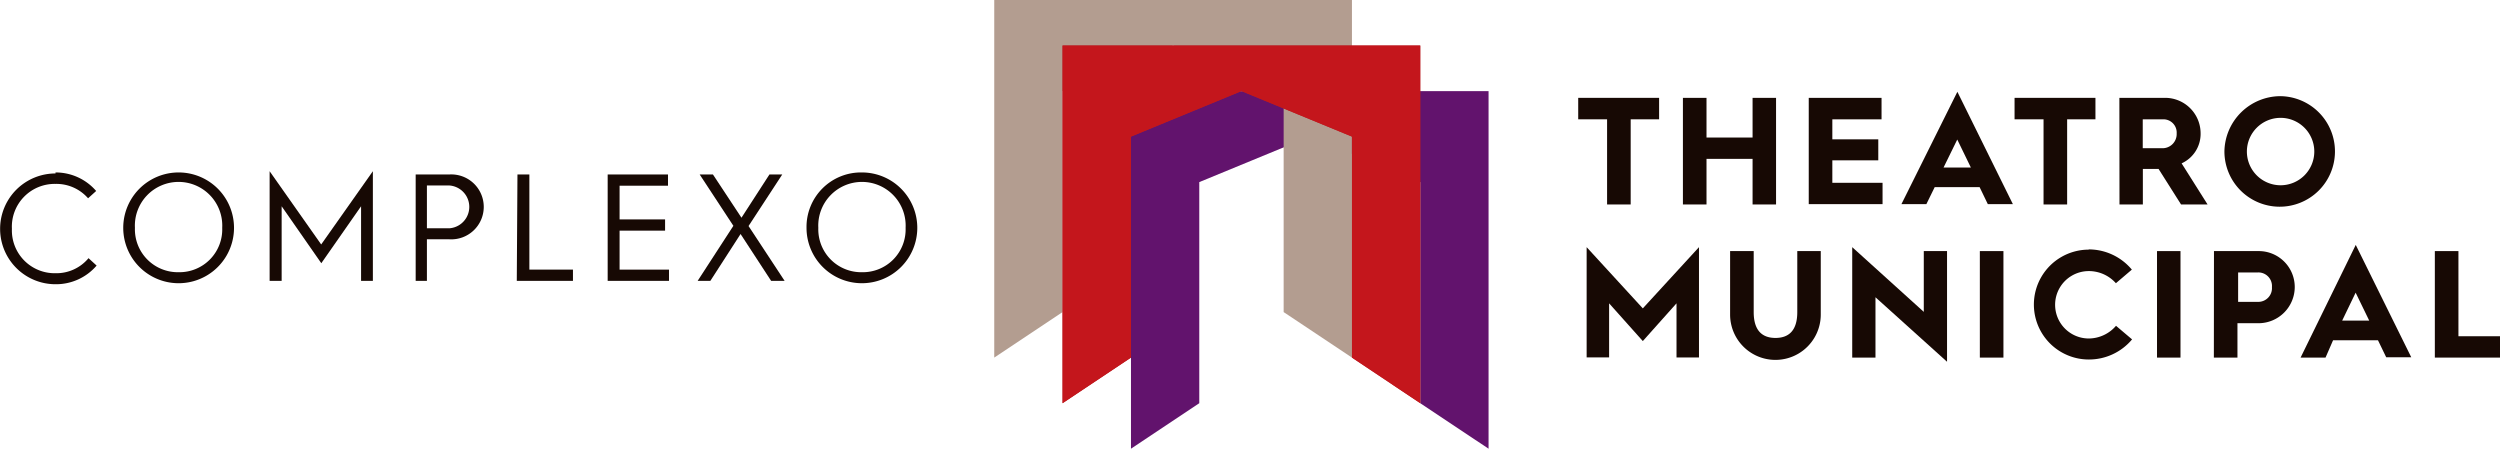
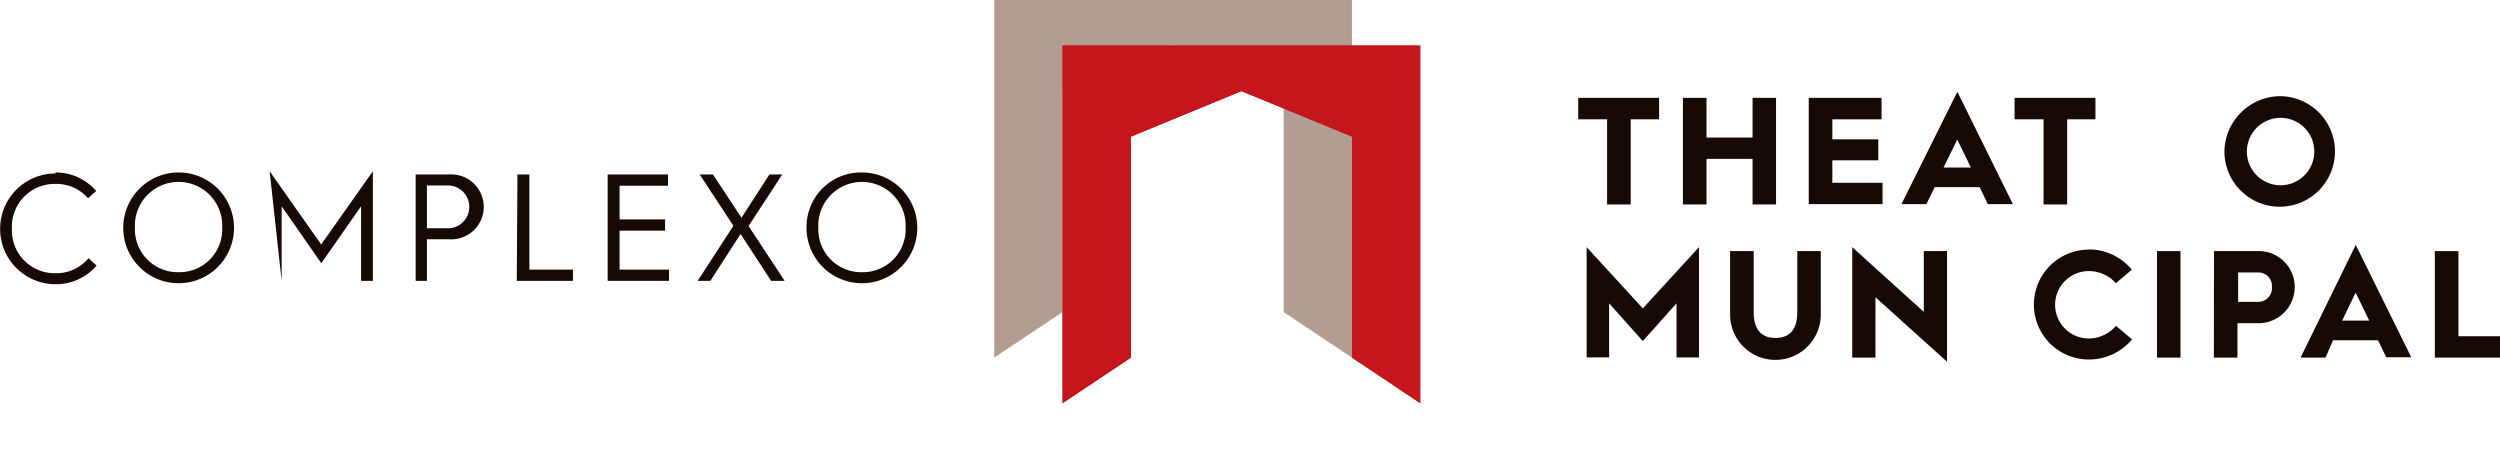
<svg xmlns="http://www.w3.org/2000/svg" viewBox="0 0 222.53 39.94">
  <defs>
    <style>.cls-1{fill:#62136d;}.cls-2{fill:#b39d90;}.cls-3{fill:#af1f24;}.cls-4{fill:#c4161c;}.cls-5{fill:#170904;}</style>
  </defs>
  <title>Ativo 1</title>
  <g id="Camada_2" data-name="Camada 2">
    <g id="Layer_1" data-name="Layer 1">
-       <polygon class="cls-1" points="100.67 8.11 100.67 39.94 106.75 35.89 106.75 16.21 116.58 12.16 126.42 16.21 126.42 35.89 132.5 39.94 132.5 8.11 100.67 8.11" />
      <polygon class="cls-2" points="88.5 0 88.5 31.83 94.58 27.78 94.58 8.11 104.42 4.05 114.26 8.11 114.26 27.78 120.34 31.83 120.34 0 88.5 0" />
      <polygon class="cls-3" points="94.58 4.05 94.58 35.89 100.67 31.83 100.67 12.16 110.5 8.11 120.34 12.16 120.34 31.83 126.42 35.89 126.42 4.05 94.58 4.05" />
      <polygon class="cls-4" points="94.58 4.05 94.58 35.89 100.67 31.83 100.67 12.16 110.5 8.11 120.34 12.16 120.34 31.83 126.42 35.89 126.42 4.05 94.58 4.05" />
      <path class="cls-5" d="M4.94,15.35A4.76,4.76,0,0,1,8.56,17l-.72.65a3.74,3.74,0,0,0-2.9-1.28,3.81,3.81,0,0,0-3.88,4,3.81,3.81,0,0,0,3.88,3.95,3.72,3.72,0,0,0,2.94-1.34l.72.66a4.76,4.76,0,0,1-3.66,1.66,4.93,4.93,0,1,1,0-9.86Z" />
      <path class="cls-5" d="M15.9,15.35a4.93,4.93,0,1,1,0,9.86,4.93,4.93,0,1,1,0-9.86Zm0,8.88a3.81,3.81,0,0,0,3.88-3.95,3.89,3.89,0,1,0-7.77,0A3.82,3.82,0,0,0,15.9,24.23Z" />
-       <path class="cls-5" d="M24,15.24l4.59,6.52,4.6-6.52V25H32.14V18.36L28.6,23.43l-3.53-5.07V25H24Z" />
+       <path class="cls-5" d="M24,15.24l4.59,6.52,4.6-6.52V25H32.14V18.36L28.6,23.43l-3.53-5.07V25Z" />
      <path class="cls-5" d="M37,15.53h3a2.89,2.89,0,1,1,0,5.77H38V25H37Zm3,4.79a1.91,1.91,0,0,0,0-3.81H38v3.81Z" />
      <path class="cls-5" d="M46.06,15.53h1.06V24H51v1h-5Z" />
      <path class="cls-5" d="M54.09,15.53h5.37v1H55.15v3H59.2v1H55.15V24h4.4v1H54.09Z" />
      <path class="cls-5" d="M65.28,20.1l-3-4.57h1.18L66,19.38l2.49-3.85h1.14l-3,4.59L69.84,25h-1.2l-2.72-4.17L63.23,25H62.1Z" />
      <path class="cls-5" d="M76.73,15.35a4.93,4.93,0,1,1-4.94,4.93A4.85,4.85,0,0,1,76.73,15.35Zm0,8.88a3.81,3.81,0,0,0,3.88-3.95,3.89,3.89,0,1,0-7.77,0A3.82,3.82,0,0,0,76.73,24.23Z" />
      <path class="cls-5" d="M143.05,10.62h-2.57V8.71h7.2v1.91h-2.53V18.2h-2.1Z" />
      <path class="cls-5" d="M149.8,8.71h2.1v3.53H156V8.71h2.09V18.2H156V14.14H151.9V18.2h-2.1Z" />
      <path class="cls-5" d="M161,8.71h6.48v1.91h-4.38V12.4h4.09v1.87h-4.09v2h4.47v1.9H161Z" />
      <path class="cls-5" d="M174.23,8.17l4.94,10h-2.23l-.73-1.51h-4l-.74,1.51h-2.22Zm1.2,6.74-1.21-2.49L173,14.91Z" />
      <path class="cls-5" d="M181.9,10.62h-2.58V8.71h7.2v1.91H184V18.2H181.9Z" />
-       <path class="cls-5" d="M188.65,8.71h4a3.16,3.16,0,0,1,3.23,3.13,2.88,2.88,0,0,1-1.69,2.7l2.31,3.66h-2.36l-2-3.16h-1.4V18.2h-2.08Zm3.74,4.48a1.26,1.26,0,0,0,1.36-1.32,1.18,1.18,0,0,0-1.18-1.25h-1.84v2.57Z" />
      <path class="cls-5" d="M203,8.56A4.92,4.92,0,1,1,198,13.48,5,5,0,0,1,203,8.56Zm0,7.93a3,3,0,1,0-3-3A3,3,0,0,0,203,16.49Z" />
      <path class="cls-5" d="M141.23,22l5,5.45,5-5.45v9.82h-2V27l-3,3.36-3-3.36v4.81h-2Z" />
      <path class="cls-5" d="M154,22.35h2.1v5.43c0,1.66.77,2.3,1.94,2.3s1.94-.64,1.94-2.3V22.35h2.09V28A4,4,0,0,1,154,28Z" />
      <path class="cls-5" d="M164.87,22l6.37,5.76V22.35h2.07V32.2l-6.37-5.74v5.37h-2.07Z" />
-       <path class="cls-5" d="M176.23,22.35h2.1v9.48h-2.1Z" />
      <path class="cls-5" d="M185.93,22.2A5,5,0,0,1,189.76,24l-1.42,1.21a3.22,3.22,0,0,0-2.41-1.08,3,3,0,1,0,0,6A3.22,3.22,0,0,0,188.35,29l1.43,1.21A5,5,0,0,1,185.93,32a4.89,4.89,0,1,1,0-9.78Z" />
      <path class="cls-5" d="M192,22.35h2.09v9.48H192Z" />
      <path class="cls-5" d="M197.07,22.35h4a3.2,3.2,0,0,1,3.19,3.21,3.23,3.23,0,0,1-3.19,3.21h-1.91v3.06h-2.1ZM201,26.87a1.22,1.22,0,0,0,1.23-1.31A1.21,1.21,0,0,0,201,24.25h-1.78v2.62Z" />
      <path class="cls-5" d="M209.69,21.8l4.94,10H212.4l-.73-1.51h-4L207,31.83h-2.22Zm1.2,6.74-1.21-2.49-1.2,2.49Z" />
      <path class="cls-5" d="M216.73,22.35h2.1v7.58h3.7v1.9h-5.8Z" />
    </g>
  </g>
</svg>